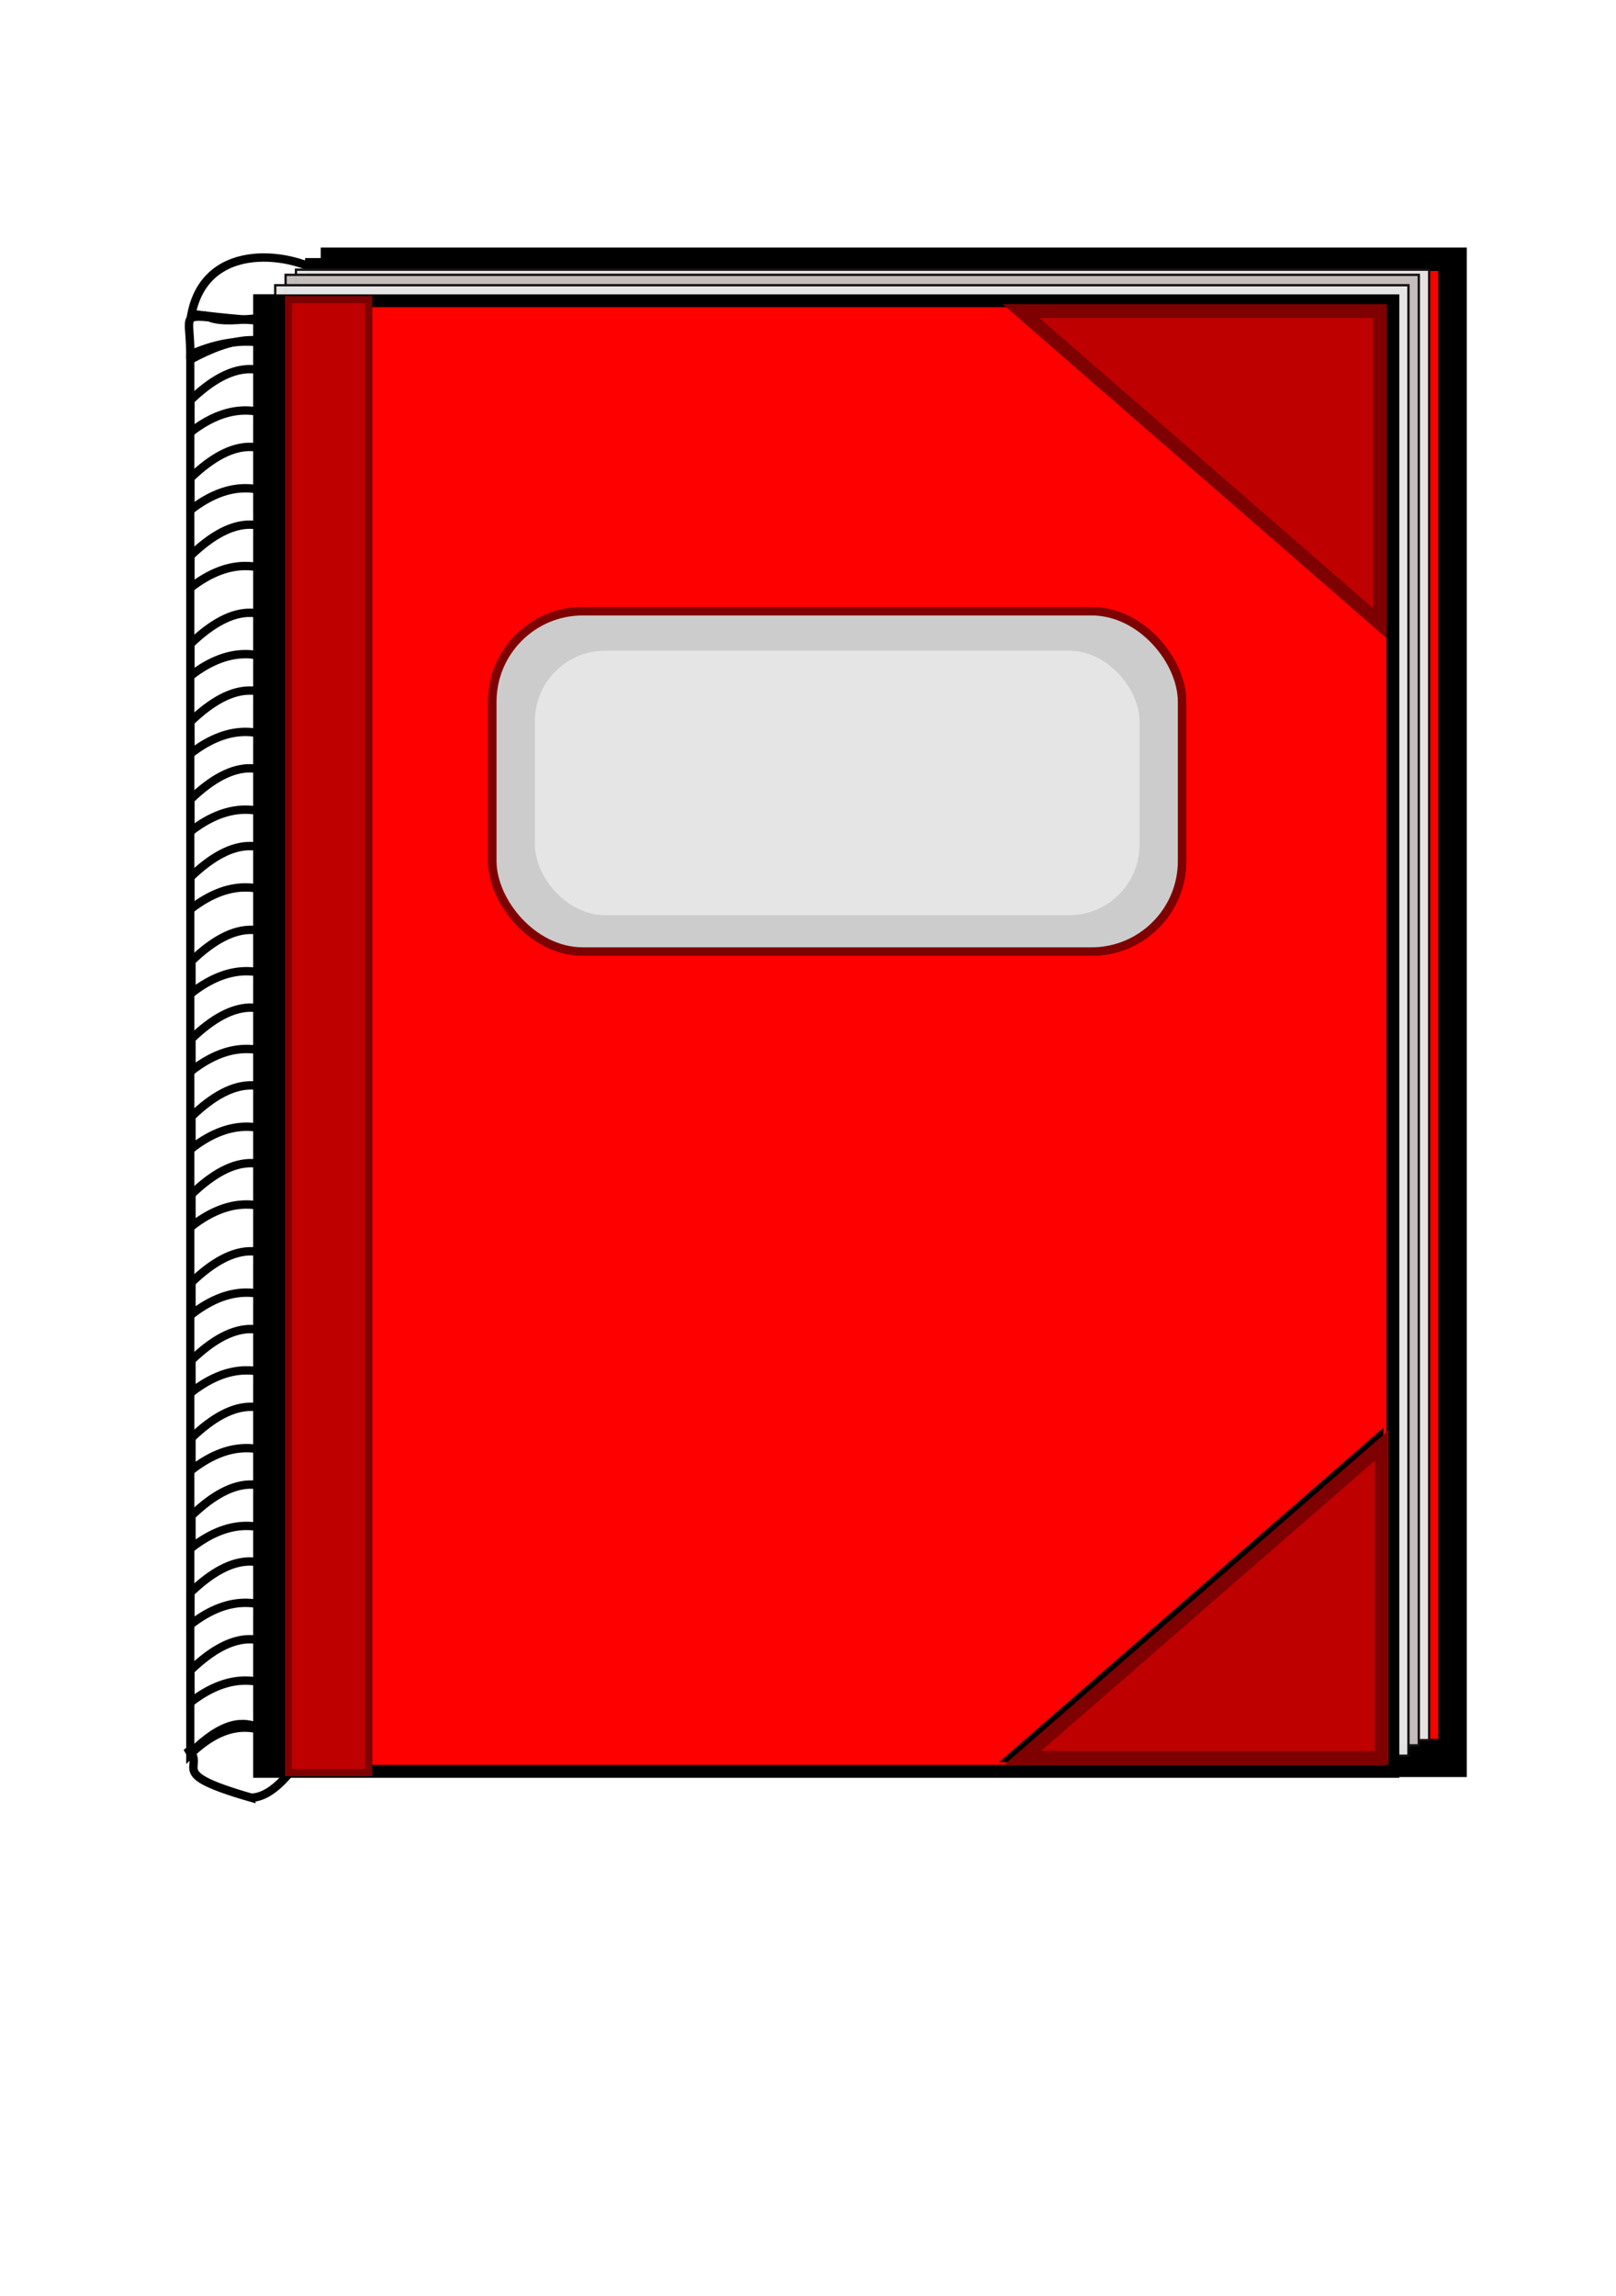
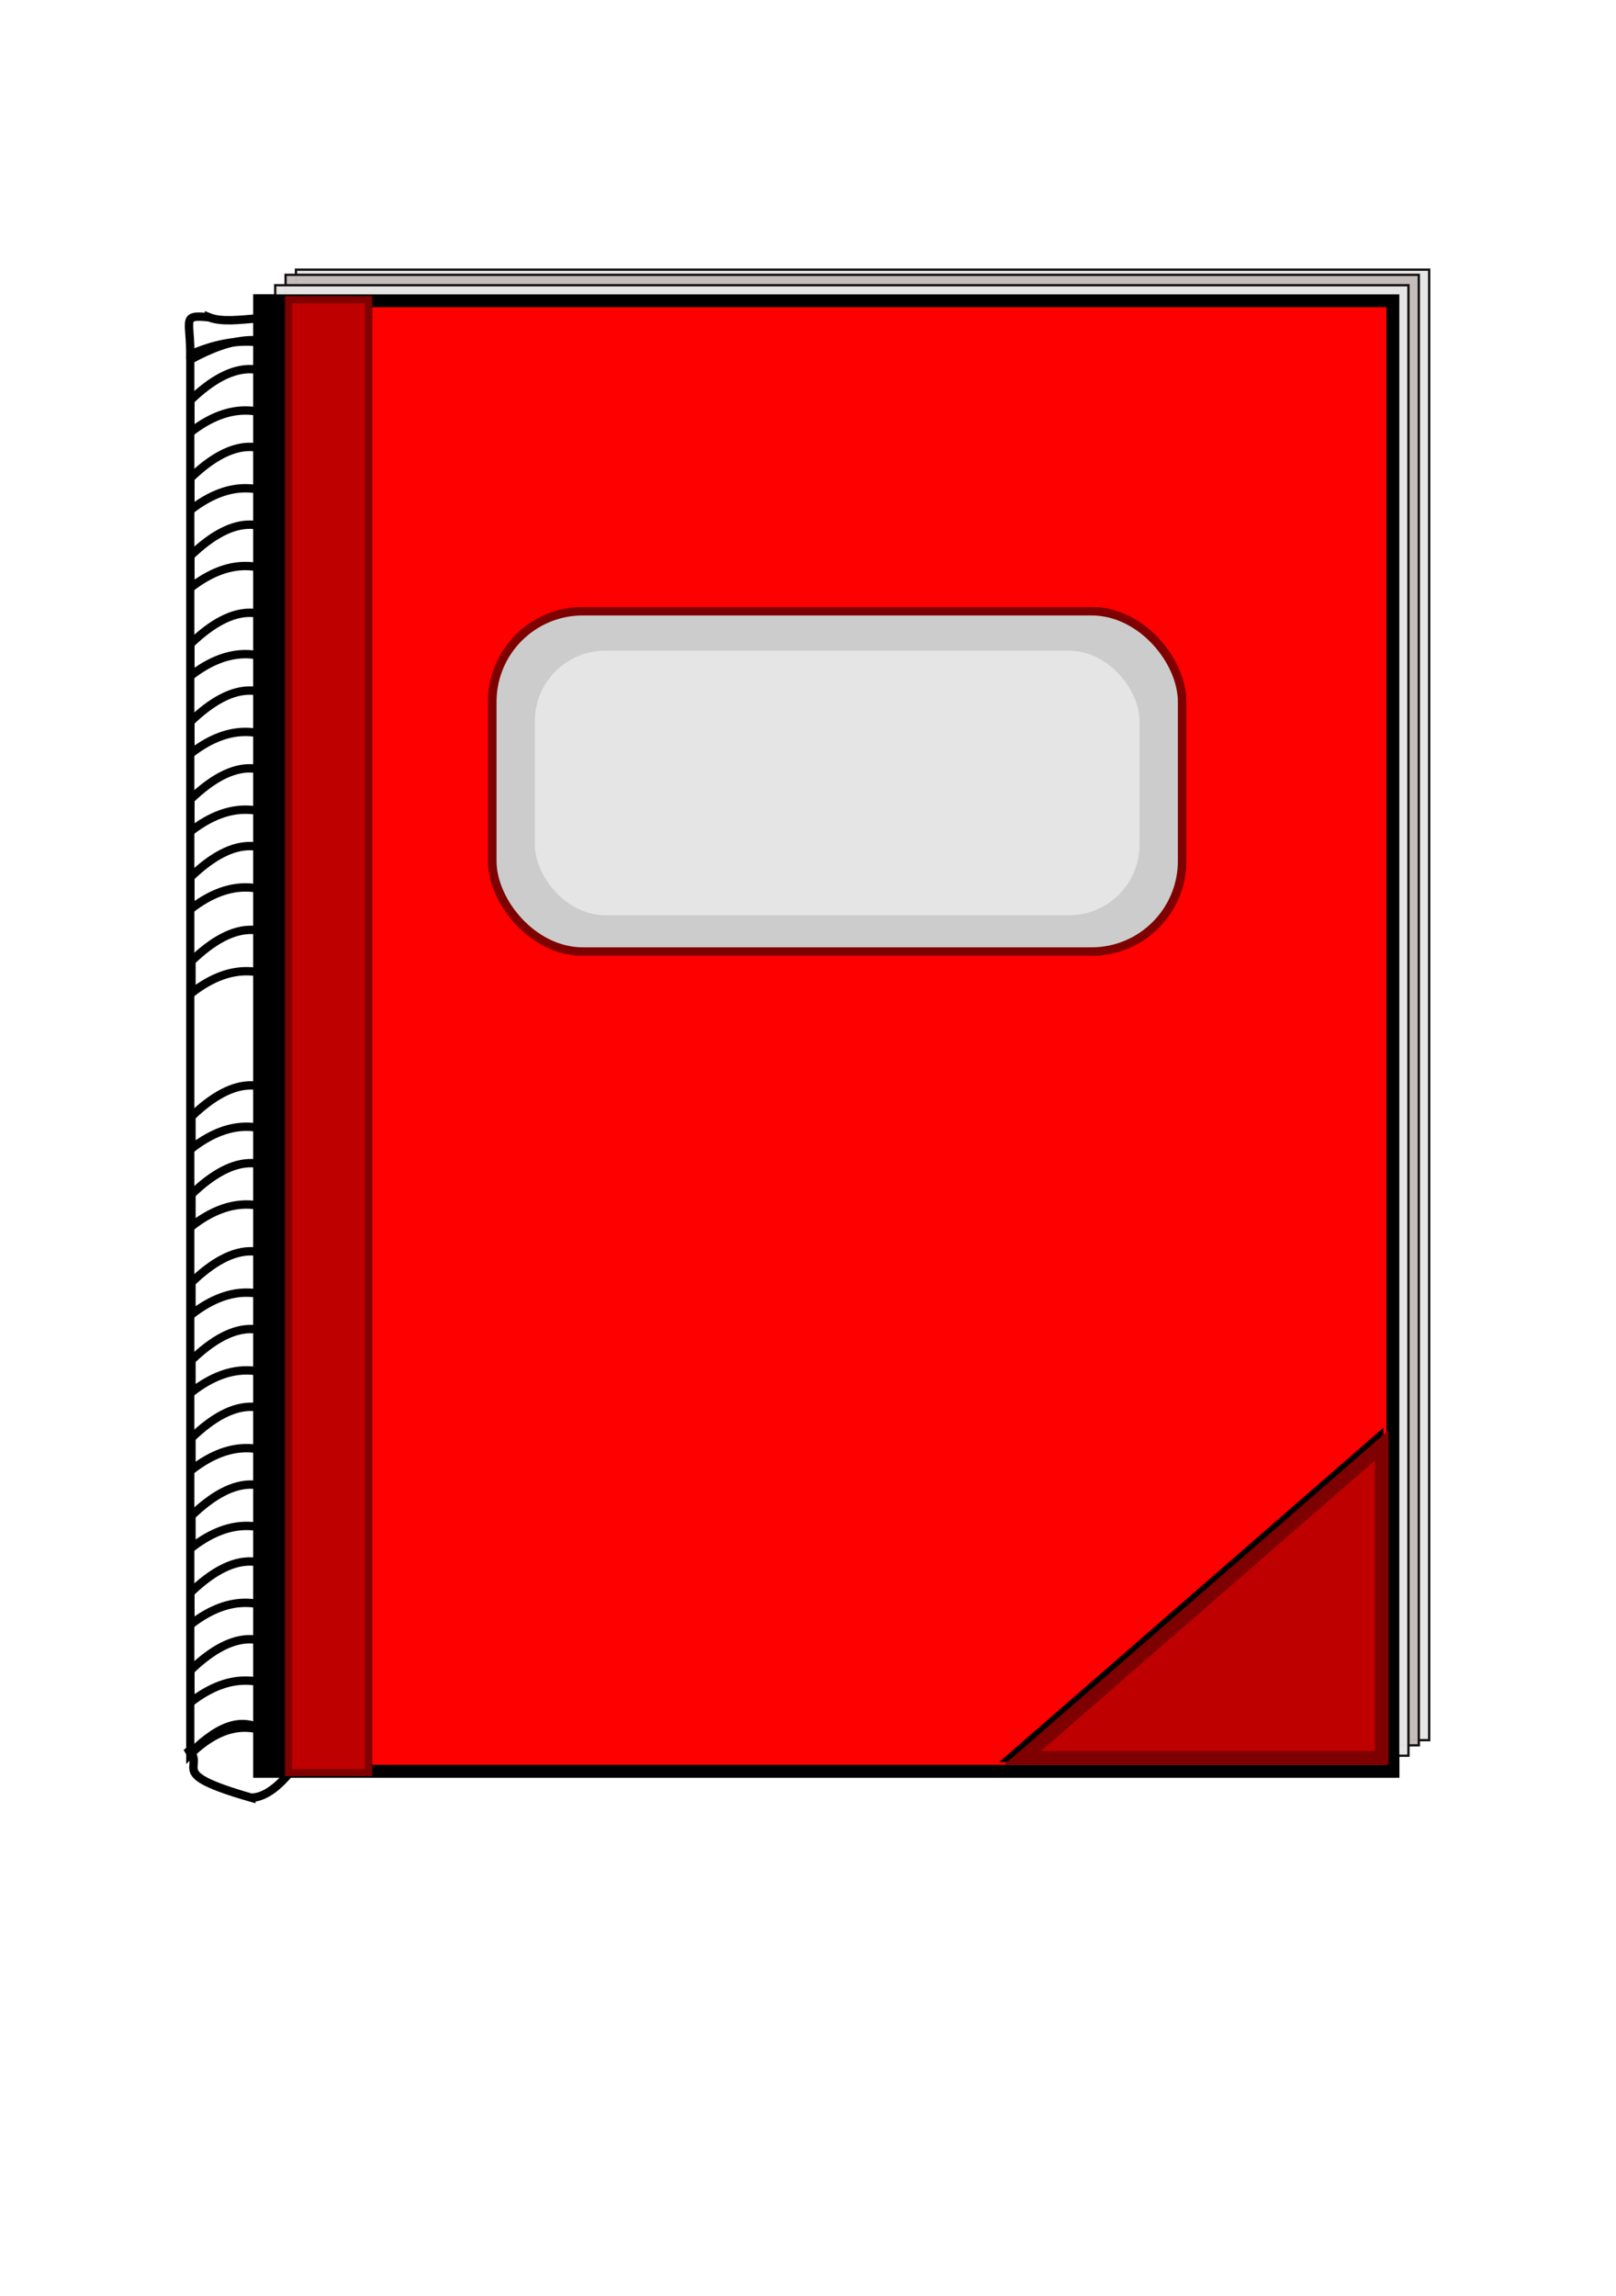
<svg xmlns="http://www.w3.org/2000/svg" xmlns:xlink="http://www.w3.org/1999/xlink" width="623.622" height="885.827">
  <defs>
    <linearGradient id="linearGradient5763">
      <stop offset="0" id="stop5765" stop-color="#184523" />
      <stop offset="1" id="stop5767" stop-opacity="0" stop-color="#184523" />
    </linearGradient>
    <radialGradient xlink:href="#linearGradient5763" id="radialGradient5771" cx="269.358" cy="284.559" fx="269.358" fy="284.559" r="96.594" gradientTransform="matrix(3.192,0.985,-0.185,1.174,-537.762,-314.862)" gradientUnits="userSpaceOnUse" />
    <filter x="-0.568" width="2.136" y="-0.472" height="1.945" id="filter5785">
      <feGaussianBlur stdDeviation="54.886" id="feGaussianBlur5787" />
    </filter>
    <filter id="filter4053">
      <feGaussianBlur stdDeviation="12.732" id="feGaussianBlur4055" />
    </filter>
  </defs>
  <g>
    <title>Layer 1</title>
-     <rect y="98.045" x="126.218" height="571.298" width="437.298" id="rect3066" transform="matrix(1,0,0,1.024,0.047,-2.362) " filter="url(#filter4053)" stroke-miterlimit="4" stroke-linecap="round" stroke-width="4.967" stroke="#000000" fill-rule="evenodd" fill="#000000" />
-     <path id="path4320" d="m129.234,123.527c-3.892,-4.702 1.806,4.891 -55.325,-2.403c5.766,-29.006 40.047,-23.558 51.943,-14.751l5.735,5.122c5.009,8.026 3.9,11.814 -2.353,12.031z" stroke-miterlimit="4" stroke-linecap="round" stroke-width="3.231" stroke="#000000" fill-rule="evenodd" fill="none" />
-     <rect id="rect4318" width="437.298" height="571.298" x="120.218" y="102.045" stroke-miterlimit="4" stroke-linecap="round" stroke-width="4.967" stroke="#000000" fill-rule="evenodd" fill="#ff0000" />
    <rect id="rect4316" width="437.315" height="567.315" x="114.21" y="104.036" stroke-miterlimit="4" stroke-linecap="round" stroke-width="0.9" stroke="#141111" fill-rule="evenodd" fill-opacity="0.984" fill="#e5e5e5" />
    <rect y="106.036" x="110.21" height="567.315" width="437.315" id="rect4314" stroke-miterlimit="4" stroke-linecap="round" stroke-width="0.9" stroke="#141111" fill-rule="evenodd" fill-opacity="0.984" fill="#c4bbbb" />
    <rect id="rect3137" width="437.315" height="567.315" x="100.21" y="116.036" stroke-miterlimit="4" stroke-linecap="round" stroke-width="4.95" stroke="#000000" fill-rule="evenodd" fill="#d9bb61" />
    <rect id="rect3343" width="437.315" height="567.315" x="106.21" y="110.036" stroke-miterlimit="4" stroke-linecap="round" stroke-width="0.9" stroke="#141111" fill-rule="evenodd" fill-opacity="0.984" fill="#e5e5e5" />
    <path d="m392.657,122.67c124.579,108.397 137.577,119.67 138.531,120.5l0,-0.906l0,-119.594l-137.469,0l-1.062,0z" id="rect3155" stroke-miterlimit="4" stroke-linecap="round" stroke-width="5.314" stroke="#000000" fill-rule="evenodd" fill="#000000" />
    <rect y="116.036" x="100.21" height="567.315" width="437.315" id="rect3261" stroke-miterlimit="4" stroke-linecap="round" stroke-width="4.95" stroke="#000000" fill-rule="evenodd" fill="#ff0000" />
    <path id="path5723" d="m363.327,542.673a96.664,83.153 0 1 1 -193.327,0a96.664,83.153 0 1 1 193.327,0z" filter="url(#filter5785)" stroke-miterlimit="4" stroke-linecap="round" stroke-width="0.9" fill-rule="evenodd" fill="url(#radialGradient5771)" />
    <path id="path3182" d="m392.657,677.17c124.579,-108.397 137.577,-119.67 138.531,-120.5l0,0.906l0,119.594l-137.469,0l-1.062,0z" stroke-miterlimit="4" stroke-linecap="round" stroke-width="5.314" stroke="#000000" fill-rule="evenodd" fill="#000000" />
-     <path id="path3263" d="m393.991,120.003c124.579,108.397 137.577,119.67 138.531,120.5l0,-0.906l0,-119.594l-137.469,0l-1.062,0z" stroke-miterlimit="4" stroke-linecap="round" stroke-width="5.314" stroke="#7f0000" fill-rule="evenodd" fill="#bf0000" />
    <rect id="rect3184" width="42.021" height="567.8" x="100" y="115.827" stroke-miterlimit="4" stroke-linecap="round" stroke-width="3.231" stroke="#000000" fill-rule="evenodd" fill="#000000" />
    <path d="m394.657,678.17c124.579,-108.397 137.577,-119.67 138.531,-120.5l0,0.906l0,119.594l-137.469,0l-1.062,0z" id="path3265" stroke-miterlimit="4" stroke-linecap="round" stroke-width="5.314" stroke="#7f0000" fill-rule="evenodd" fill="#bf0000" />
    <path d="m73.428,138.808c15.841,-8.592 30.042,-11.596 42.104,0l0,538.026c-12.626,-11.986 -26.272,-15.3 -42.104,0l0,-538.026z" id="rect3186" stroke-miterlimit="4" stroke-linecap="round" stroke-width="3.148" stroke="#000000" fill-rule="evenodd" fill="none" />
    <rect y="115.827" x="100" height="567.8" width="42.021" id="rect3267" stroke-miterlimit="4" stroke-linecap="round" stroke-width="3.231" stroke="#000000" fill-rule="evenodd" fill="#000000" />
    <path d="m80.649,122.405c-11.118,-1.086 -6.82,0.87 -7.247,16.134l0.067,-1.747c16.076,-7.153 29.724,-6.226 42.031,0l-0.638,-10.429c-5.736,-7.995 -24.519,-0.066 -34.213,-3.959z" id="path3196" stroke-miterlimit="4" stroke-linecap="round" stroke-width="3.231" stroke="#000000" fill-rule="evenodd" fill="none" />
    <rect id="rect3269" width="30.866" height="568.261" x="111.385" y="115.596" stroke-miterlimit="4" stroke-linecap="round" stroke-width="2.77" stroke="#000000" fill-rule="evenodd" fill="#000000" />
    <path id="path3203" d="m97,142.418c-7.417,-0.246 -15.296,4.093 -23.531,12.031l0,12.344c15.759,-12.237 29.477,-10.19 42.031,0l0,-12.344c-5.763,-8.026 -11.956,-11.814 -18.5,-12.031z" stroke-miterlimit="4" stroke-linecap="round" stroke-width="3.231" stroke="#000000" fill-rule="evenodd" fill="none" />
    <rect ry="34.904" y="235.827" x="190" height="131.262" width="266.153" id="rect3271" stroke-miterlimit="4" stroke-linecap="round" stroke-width="3.231" stroke="#000000" fill-rule="evenodd" fill="none" />
    <path id="path3205" d="m97,172.418c-7.417,-0.246 -15.296,4.093 -23.531,12.031l0,12.344c15.759,-12.237 29.477,-10.19 42.031,0l0,-12.344c-5.763,-8.026 -11.956,-11.814 -18.5,-12.031z" stroke-miterlimit="4" stroke-linecap="round" stroke-width="3.231" stroke="#000000" fill-rule="evenodd" fill="none" />
    <rect id="rect3273" width="217.683" height="85.199" x="216.04" y="258.256" ry="22.655" stroke-miterlimit="4" stroke-linecap="round" stroke-width="2.354" stroke="#000000" fill-rule="evenodd" fill="#000000" />
    <path d="m97,202.418c-7.417,-0.246 -15.296,4.093 -23.531,12.031l0,12.344c15.759,-12.237 29.477,-10.19 42.031,0l0,-12.344c-5.763,-8.026 -11.956,-11.814 -18.5,-12.031z" id="path3207" stroke-miterlimit="4" stroke-linecap="round" stroke-width="3.231" stroke="#000000" fill-rule="evenodd" fill="none" />
    <path id="path3209" d="m97,236.418c-7.417,-0.246 -15.296,4.093 -23.531,12.031l0,12.344c15.759,-12.237 29.477,-10.19 42.031,0l0,-12.344c-5.763,-8.026 -11.956,-11.814 -18.5,-12.031z" stroke-miterlimit="4" stroke-linecap="round" stroke-width="3.231" stroke="#000000" fill-rule="evenodd" fill="none" />
    <path d="m97,266.418c-7.417,-0.246 -15.296,4.093 -23.531,12.031l0,12.344c15.759,-12.237 29.477,-10.19 42.031,0l0,-12.344c-5.763,-8.026 -11.956,-11.814 -18.5,-12.031z" id="path3211" stroke-miterlimit="4" stroke-linecap="round" stroke-width="3.231" stroke="#000000" fill-rule="evenodd" fill="none" />
    <path d="m97,296.418c-7.417,-0.246 -15.296,4.093 -23.531,12.031l0,12.344c15.759,-12.237 29.477,-10.19 42.031,0l0,-12.344c-5.763,-8.026 -11.956,-11.814 -18.5,-12.031z" id="path3213" stroke-miterlimit="4" stroke-linecap="round" stroke-width="3.231" stroke="#000000" fill-rule="evenodd" fill="none" />
    <path id="path3215" d="m97,326.418c-7.417,-0.246 -15.296,4.093 -23.531,12.031l0,12.344c15.759,-12.237 29.477,-10.19 42.031,0l0,-12.344c-5.763,-8.026 -11.956,-11.814 -18.5,-12.031z" stroke-miterlimit="4" stroke-linecap="round" stroke-width="3.231" stroke="#000000" fill-rule="evenodd" fill="none" />
    <path id="path3217" d="m97.413,358.742c-7.417,-0.246 -15.296,4.093 -23.531,12.031l0,12.344c15.759,-12.237 29.477,-10.19 42.031,0l0,-12.344c-5.763,-8.026 -11.956,-11.814 -18.5,-12.031z" stroke-miterlimit="4" stroke-linecap="round" stroke-width="3.231" stroke="#000000" fill-rule="evenodd" fill="none" />
-     <path d="m97.413,388.742c-7.417,-0.246 -15.296,4.093 -23.531,12.031l0,12.344c15.759,-12.237 29.477,-10.19 42.031,0l0,-12.344c-5.763,-8.026 -11.956,-11.814 -18.5,-12.031z" id="path3219" stroke-miterlimit="4" stroke-linecap="round" stroke-width="3.231" stroke="#000000" fill-rule="evenodd" fill="none" />
    <path d="m97.413,418.742c-7.417,-0.246 -15.296,4.093 -23.531,12.031l0,12.344c15.759,-12.237 29.477,-10.19 42.031,0l0,-12.344c-5.763,-8.026 -11.956,-11.814 -18.5,-12.031z" id="path3221" stroke-miterlimit="4" stroke-linecap="round" stroke-width="3.231" stroke="#000000" fill-rule="evenodd" fill="none" />
    <path id="path3223" d="m97.413,448.742c-7.417,-0.246 -15.296,4.093 -23.531,12.031l0,12.344c15.759,-12.237 29.477,-10.19 42.031,0l0,-12.344c-5.763,-8.026 -11.956,-11.814 -18.5,-12.031z" stroke-miterlimit="4" stroke-linecap="round" stroke-width="3.231" stroke="#000000" fill-rule="evenodd" fill="none" />
    <path d="m97.413,482.742c-7.417,-0.246 -15.296,4.093 -23.531,12.031l0,12.344c15.759,-12.237 29.477,-10.19 42.031,0l0,-12.344c-5.763,-8.026 -11.956,-11.814 -18.5,-12.031z" id="path3225" stroke-miterlimit="4" stroke-linecap="round" stroke-width="3.231" stroke="#000000" fill-rule="evenodd" fill="none" />
    <path id="path3227" d="m97.413,512.742c-7.417,-0.246 -15.296,4.093 -23.531,12.031l0,12.344c15.759,-12.237 29.477,-10.19 42.031,0l0,-12.344c-5.763,-8.026 -11.956,-11.814 -18.5,-12.031z" stroke-miterlimit="4" stroke-linecap="round" stroke-width="3.231" stroke="#000000" fill-rule="evenodd" fill="none" />
    <path id="path3229" d="m97.413,542.742c-7.417,-0.246 -15.296,4.093 -23.531,12.031l0,12.344c15.759,-12.237 29.477,-10.19 42.031,0l0,-12.344c-5.763,-8.026 -11.956,-11.814 -18.5,-12.031z" stroke-miterlimit="4" stroke-linecap="round" stroke-width="3.231" stroke="#000000" fill-rule="evenodd" fill="none" />
    <path d="m97.413,572.742c-7.417,-0.246 -15.296,4.093 -23.531,12.031l0,12.344c15.759,-12.237 29.477,-10.19 42.031,0l0,-12.344c-5.763,-8.026 -11.956,-11.814 -18.5,-12.031z" id="path3231" stroke-miterlimit="4" stroke-linecap="round" stroke-width="3.231" stroke="#000000" fill-rule="evenodd" fill="none" />
    <path d="m97,602.418c-7.417,-0.246 -15.296,4.093 -23.531,12.031l0,12.344c15.759,-12.237 29.477,-10.19 42.031,0l0,-12.344c-5.763,-8.026 -11.956,-11.814 -18.5,-12.031z" id="path3233" stroke-miterlimit="4" stroke-linecap="round" stroke-width="3.231" stroke="#000000" fill-rule="evenodd" fill="none" />
    <path d="m97,632.418c-7.417,-0.246 -15.296,4.093 -23.531,12.031l0,12.344c15.759,-12.237 29.477,-10.19 42.031,0l0,-12.344c-5.763,-8.026 -11.956,-11.814 -18.5,-12.031z" id="path3235" stroke-miterlimit="4" stroke-linecap="round" stroke-width="3.231" stroke="#000000" fill-rule="evenodd" fill="none" />
    <path id="path3239" d="m97,693.561c-34.367,-9.86 -16.501,-11.315 -24.735,-19.253l1.204,2.099c25.062,-24.977 32.228,-0.817 42.031,0l0,2.715c-5.763,8.026 -11.956,14.221 -18.5,14.438z" stroke-miterlimit="4" stroke-linecap="round" stroke-width="3.231" stroke="#000000" fill-rule="evenodd" fill="none" />
    <rect y="115.596" x="111.385" height="568.261" width="30.866" id="rect3241" stroke-miterlimit="4" stroke-linecap="round" stroke-width="2.77" stroke="#7f0000" fill-rule="evenodd" fill="#bf0000" />
    <rect id="rect3243" width="266.153" height="131.262" x="190" y="235.827" ry="34.904" stroke-miterlimit="4" stroke-linecap="round" stroke-width="3.231" stroke="#7f0000" fill-rule="evenodd" fill="#cccccc" />
    <rect ry="27.136" y="251.035" x="206.412" height="102.049" width="233.33" id="rect3245" stroke-miterlimit="4" stroke-linecap="round" stroke-width="2.354" fill-rule="evenodd" fill="#e5e5e5" />
  </g>
</svg>